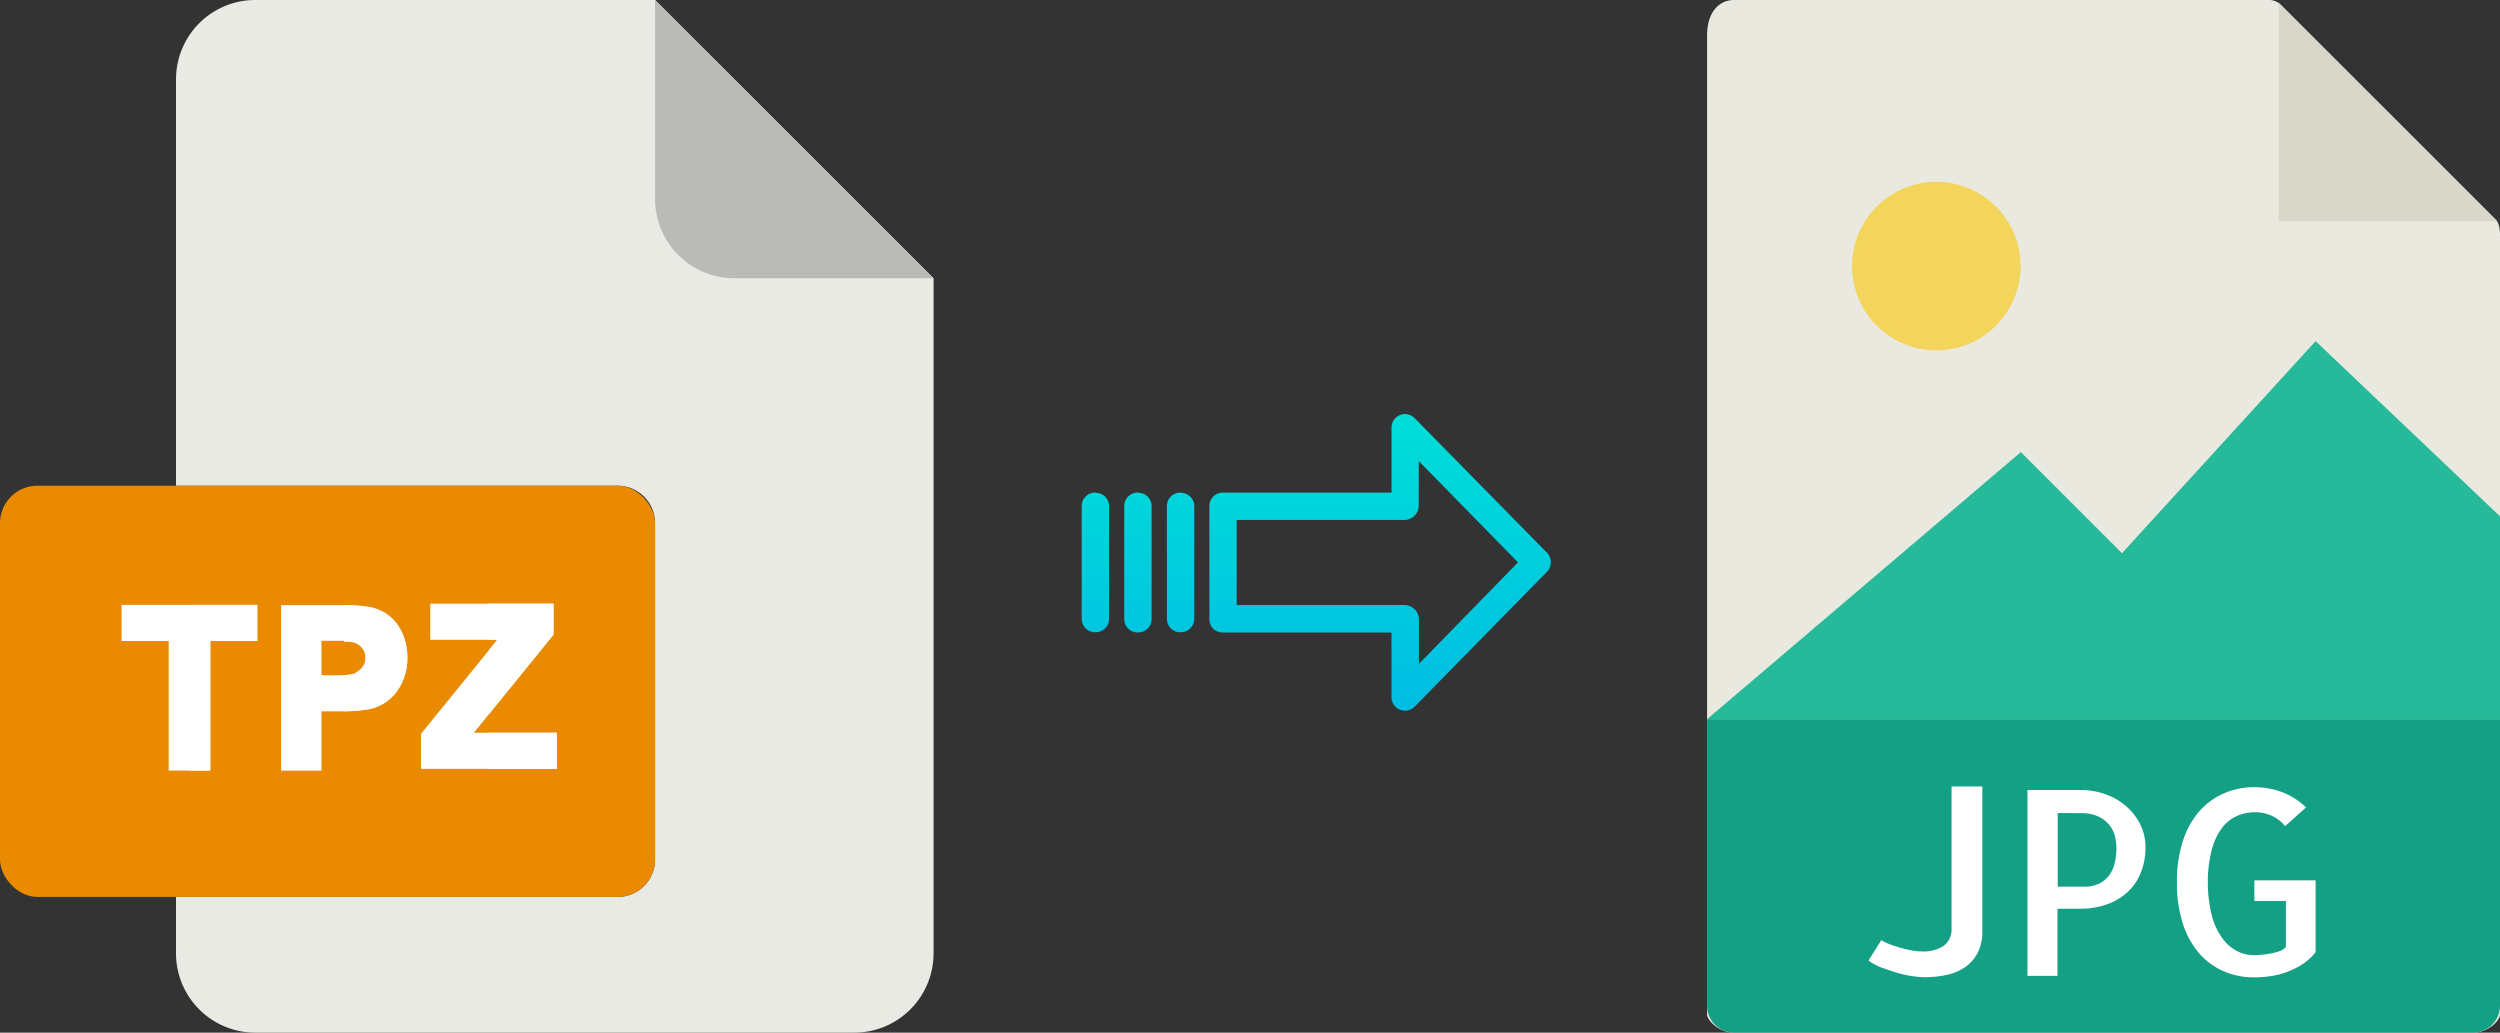
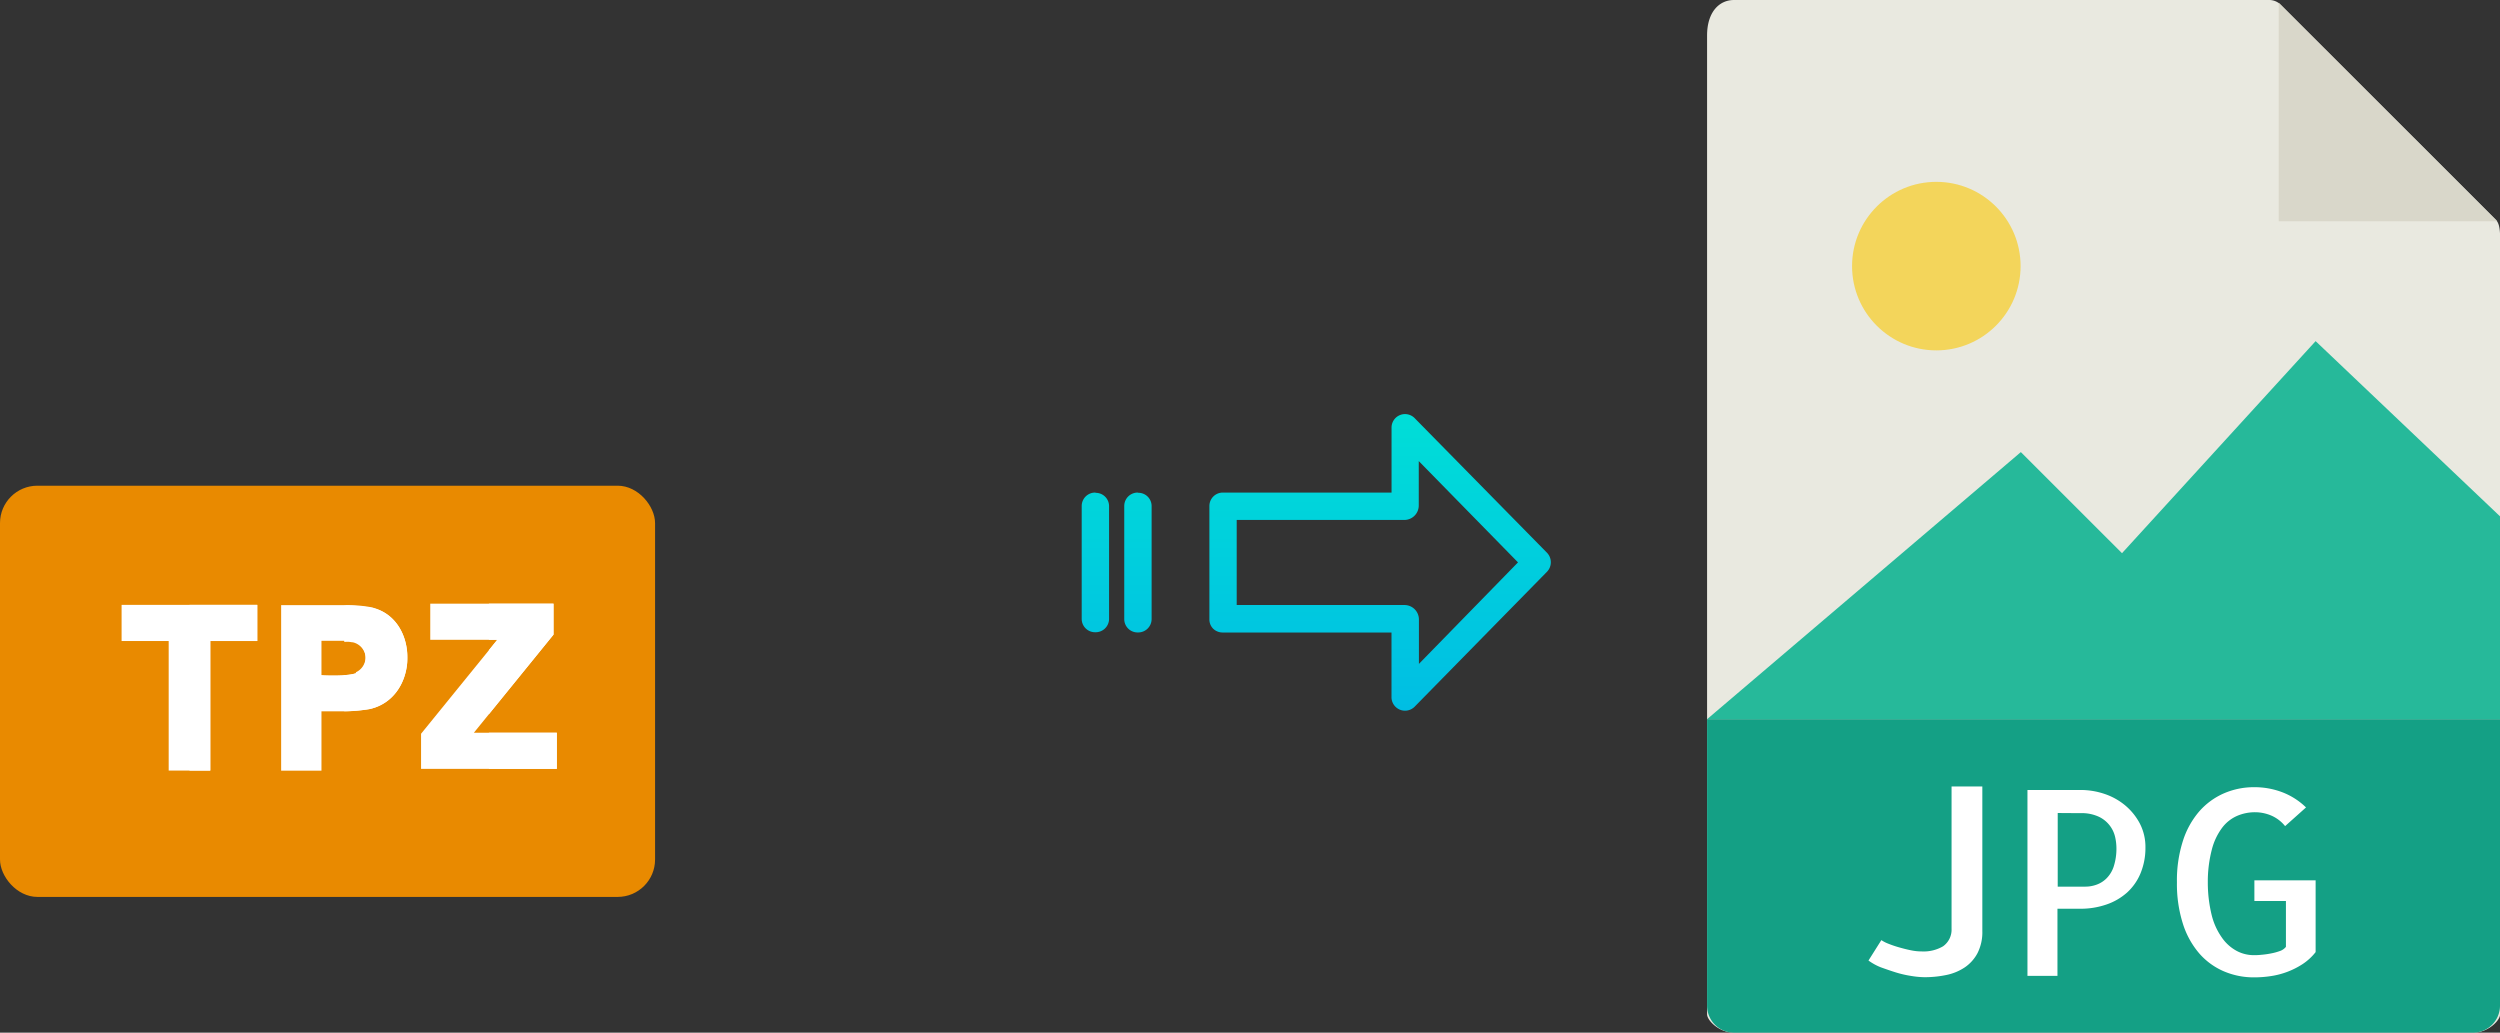
<svg xmlns="http://www.w3.org/2000/svg" xmlns:xlink="http://www.w3.org/1999/xlink" viewBox="0 0 484.19 200">
  <rect x="0" y="0" width="484.19" height="200" fill="#333333" stroke="none" />
  <defs>
    <style>.cls-1{fill:#e9e9e0;}.cls-2{fill:#d9d7ca;}.cls-3{fill:#f3d55b;}.cls-4{fill:#26b99a;}.cls-5{fill:#14a085;}.cls-6{fill:#fff;}.cls-7{fill:#eaeae4;}.cls-8{fill:#babab9;}.cls-9{fill:#e98a00;}.cls-10{fill:url(#linear-gradient);}.cls-11{fill:url(#linear-gradient-2);}.cls-12{fill:url(#linear-gradient-3);}.cls-13{fill:url(#linear-gradient-4);}</style>
    <linearGradient id="linear-gradient" x1="267.28" y1="136.51" x2="267.28" y2="17.31" gradientTransform="matrix(1, 0, 0, -1, 0, 186.59)" gradientUnits="userSpaceOnUse">
      <stop offset="0" stop-color="#00efd1" />
      <stop offset="1" stop-color="#00acea" />
    </linearGradient>
    <linearGradient id="linear-gradient-2" x1="228.63" y1="136.51" x2="228.63" y2="17.31" xlink:href="#linear-gradient" />
    <linearGradient id="linear-gradient-3" x1="220.39" y1="136.51" x2="220.39" y2="17.31" xlink:href="#linear-gradient" />
    <linearGradient id="linear-gradient-4" x1="212.14" y1="136.51" x2="212.14" y2="17.31" xlink:href="#linear-gradient" />
  </defs>
  <title>tpz to jpg</title>
  <g id="Layer_2" data-name="Layer 2">
    <g id="Layer_5_Image" data-name="Layer 5 Image">
      <path class="cls-1" d="M439.49,0H335.84c-2.88,0-5.22,2.34-5.22,6.88V196.43c0,1.23,2.34,3.57,5.22,3.57H479c2.88,0,5.22-2.34,5.22-3.57V46.35c0-2.49-.33-3.29-.92-3.88L441.72.92A3.15,3.15,0,0,0,439.49,0Z" />
      <polygon class="cls-2" points="441.33 0.54 441.33 42.86 483.65 42.86 441.33 0.54" />
      <circle class="cls-3" cx="375.02" cy="51.54" r="16.32" />
      <polygon class="cls-4" points="330.62 139.29 369.9 139.29 484.19 139.29 484.19 100 448.48 66.07 410.98 107.14 391.39 87.56 330.62 139.29" />
      <path class="cls-5" d="M479,200H335.84a5.23,5.23,0,0,1-5.22-5.23V139.29H484.19v55.48A5.23,5.23,0,0,1,479,200Z" />
      <path class="cls-6" d="M383.93,152.32v28a8.93,8.93,0,0,1-.93,4.27,7.61,7.61,0,0,1-2.49,2.78,10,10,0,0,1-3.59,1.47,20.51,20.51,0,0,1-4.18.42,16.65,16.65,0,0,1-2.51-.23,20.75,20.75,0,0,1-3-.68c-1-.31-2-.66-2.95-1a10.78,10.78,0,0,1-2.4-1.32l2.49-3.95a6.9,6.9,0,0,0,1.4.71c.6.24,1.26.47,2,.68s1.46.4,2.24.56a10.34,10.34,0,0,0,2.2.24,7.43,7.43,0,0,0,4.12-1,3.94,3.94,0,0,0,1.64-3.39V152.32Z" />
      <path class="cls-6" d="M398.53,189h-5.86v-36H403a14.47,14.47,0,0,1,4.53.74,12.41,12.41,0,0,1,4,2.19,11.68,11.68,0,0,1,2.89,3.54,9.84,9.84,0,0,1,1.1,4.67,12.88,12.88,0,0,1-.93,4.95,10.45,10.45,0,0,1-2.59,3.74,11.62,11.62,0,0,1-4,2.34,15.24,15.24,0,0,1-5.17.83h-4.35v13Zm0-31.54v14.26h5.37a6.27,6.27,0,0,0,2.12-.37,5.2,5.2,0,0,0,1.93-1.2,5.8,5.8,0,0,0,1.42-2.31,11.25,11.25,0,0,0,.53-3.69,10,10,0,0,0-.24-2,5.77,5.77,0,0,0-3.13-3.95,7.88,7.88,0,0,0-3.61-.71Z" />
      <path class="cls-6" d="M448.48,170.49V184.4a10.58,10.58,0,0,1-2.52,2.32,15.34,15.34,0,0,1-6.1,2.32,21,21,0,0,1-3.25.25,14.64,14.64,0,0,1-5.93-1.18,13.25,13.25,0,0,1-4.74-3.46,16.36,16.36,0,0,1-3.17-5.76,25.38,25.38,0,0,1-1.15-8,25.05,25.05,0,0,1,1.15-8,16.26,16.26,0,0,1,3.17-5.74,13.56,13.56,0,0,1,4.76-3.49,14.59,14.59,0,0,1,5.91-1.2,15.1,15.1,0,0,1,5.47,1,13.48,13.48,0,0,1,4.54,2.92L442.57,160a7,7,0,0,0-2.69-2.05,8.08,8.08,0,0,0-3.13-.64,8.77,8.77,0,0,0-3.44.69,7.3,7.3,0,0,0-2.93,2.31,12,12,0,0,0-2,4.23,24.64,24.64,0,0,0-.78,6.34,26.46,26.46,0,0,0,.75,6.35,12.83,12.83,0,0,0,2,4.39,8.23,8.23,0,0,0,2.83,2.54,7,7,0,0,0,3.35.83c.35,0,.83,0,1.43-.07a16.06,16.06,0,0,0,1.81-.25,10.72,10.72,0,0,0,1.73-.46,2.53,2.53,0,0,0,1.23-.83v-8.88h-6.11v-4h11.92Z" />
    </g>
    <g id="Layer_2-2" data-name="Layer 2">
-       <path class="cls-7" d="M119.62,173.71H34.09v10.93A15.36,15.36,0,0,0,49.45,200h116a15.37,15.37,0,0,0,15.36-15.36V53.89L126.87,0H49.45A15.36,15.36,0,0,0,34.09,15.36V94.07h85.53a7.25,7.25,0,0,1,7.25,7.24h0v65.16A7.25,7.25,0,0,1,119.62,173.71Z" />
-       <path class="cls-8" d="M180.76,53.89,126.87,0V38.53a15.36,15.36,0,0,0,15.36,15.36h38.53Z" />
      <rect class="cls-9" y="94.07" width="126.87" height="79.64" rx="7.24" />
      <g id="T">
        <path class="cls-6" d="M40.75,149.24V124.15h9.1v-7H23.55v7h9.12v25.09Z" />
        <path class="cls-6" d="M36.7,149.24h4V124.15h9.1v-7H36.7Z" />
      </g>
      <g id="Z">
        <path class="cls-6" d="M107.2,122.91v-6H83.33v7h13L81.55,142.11v6.8h26.29v-7H91.78Z" />
      </g>
      <path class="cls-6" d="M94.69,138.32l12.51-15.41v-6H94.69v7H96.3l-1.61,2Z" />
      <path class="cls-6" d="M94.69,141.91h13.15v7H94.69Z" />
      <g id="P">
        <path class="cls-6" d="M72.23,117.67a25.64,25.64,0,0,0-5.58-.47c-.54,0-1.1,0-1.72,0H54.45v32.06h7.81V137.77c1,0,2.63,0,4.39,0a31.26,31.26,0,0,0,4.91-.43c4.54-1,7-4.94,7.3-9.07a16.74,16.74,0,0,0,0-1.73c-.26-4-2.48-7.74-6.65-8.85Zm-3.3,12.72a8.46,8.46,0,0,1-2.28.35c-1.55.1-3.41.06-4.39,0v-6.63c.92,0,2.87,0,4.39,0l.27,0a6.71,6.71,0,0,1,.67,0c.29,0,.53,0,.72.09a3.18,3.18,0,0,1,.62,6Z" />
        <path class="cls-6" d="M78.88,126.52a16.74,16.74,0,0,1,0,1.73c-.32,4.13-2.76,8.07-7.3,9.07a31.26,31.26,0,0,1-4.91.43v-7a8.46,8.46,0,0,0,2.28-.35,3.18,3.18,0,0,0-.62-6c-.19,0-.43-.06-.72-.09a6.71,6.71,0,0,0-.67,0l-.27,0v-7a25.64,25.64,0,0,1,5.58.47C76.4,118.78,78.62,122.56,78.88,126.52Z" />
      </g>
    </g>
    <g id="Layer_3" data-name="Layer 3">
      <path class="cls-10" d="M274,81a2.61,2.61,0,0,0-4.49,1.85V95.4H236.88A2.6,2.6,0,0,0,234.23,98v22a2.5,2.5,0,0,0,.77,1.8,2.62,2.62,0,0,0,1.88.7h32.62V135a2.62,2.62,0,0,0,4.5,1.85l25.6-26.1a2.65,2.65,0,0,0,0-3.71Zm.81,47.58v-8.63a2.8,2.8,0,0,0-2.7-2.77H239.52V100.7h32.56a2.8,2.8,0,0,0,2.7-2.77V89.3L294,108.92Z" />
-       <path class="cls-11" d="M228.64,95.4h0A2.6,2.6,0,0,0,226,98v0l0,21.89a2.58,2.58,0,0,0,2.59,2.56h.06a2.6,2.6,0,0,0,2.65-2.55v0l0-21.89a2.58,2.58,0,0,0-2.59-2.56Z" />
      <path class="cls-12" d="M220.39,95.4h0A2.6,2.6,0,0,0,217.74,98v21.93a2.58,2.58,0,0,0,2.58,2.56h.07a2.6,2.6,0,0,0,2.65-2.55V98a2.57,2.57,0,0,0-2.58-2.56Z" />
      <path class="cls-13" d="M212.15,95.4h0A2.6,2.6,0,0,0,209.5,98v0l0,21.89a2.58,2.58,0,0,0,2.59,2.56h.06a2.6,2.6,0,0,0,2.65-2.55v0l0-21.89a2.58,2.58,0,0,0-2.59-2.56Z" />
    </g>
  </g>
</svg>